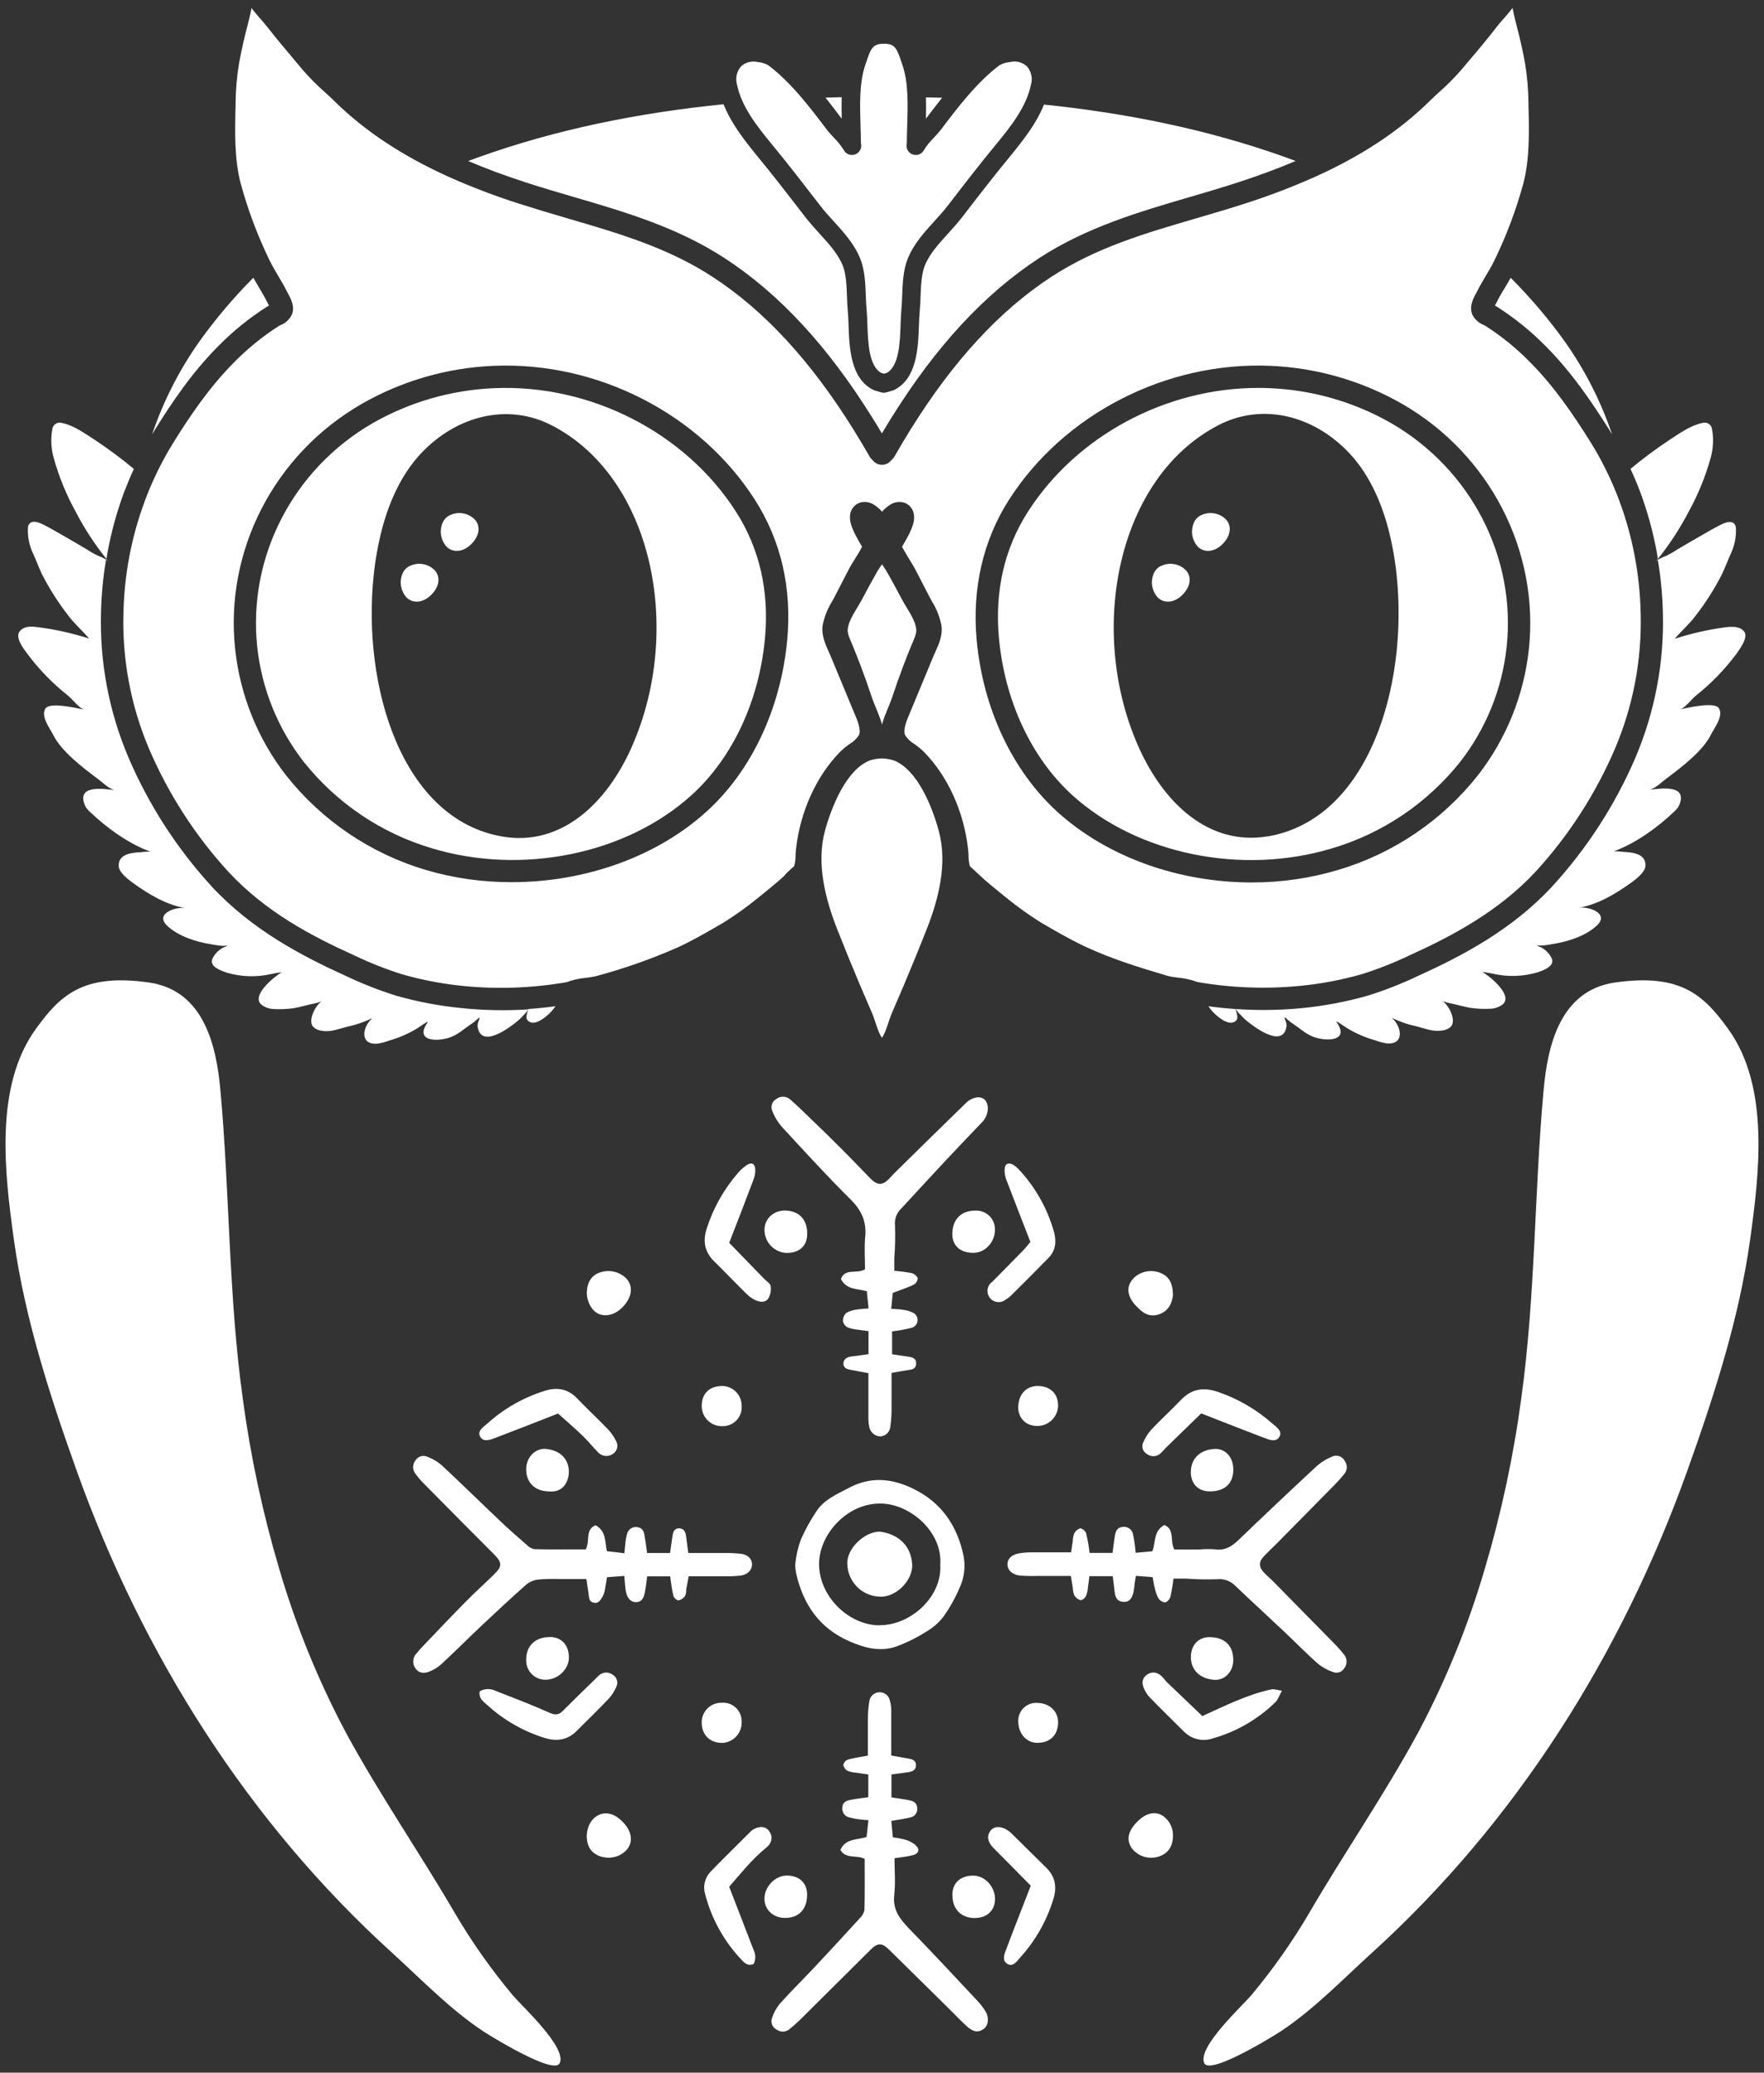
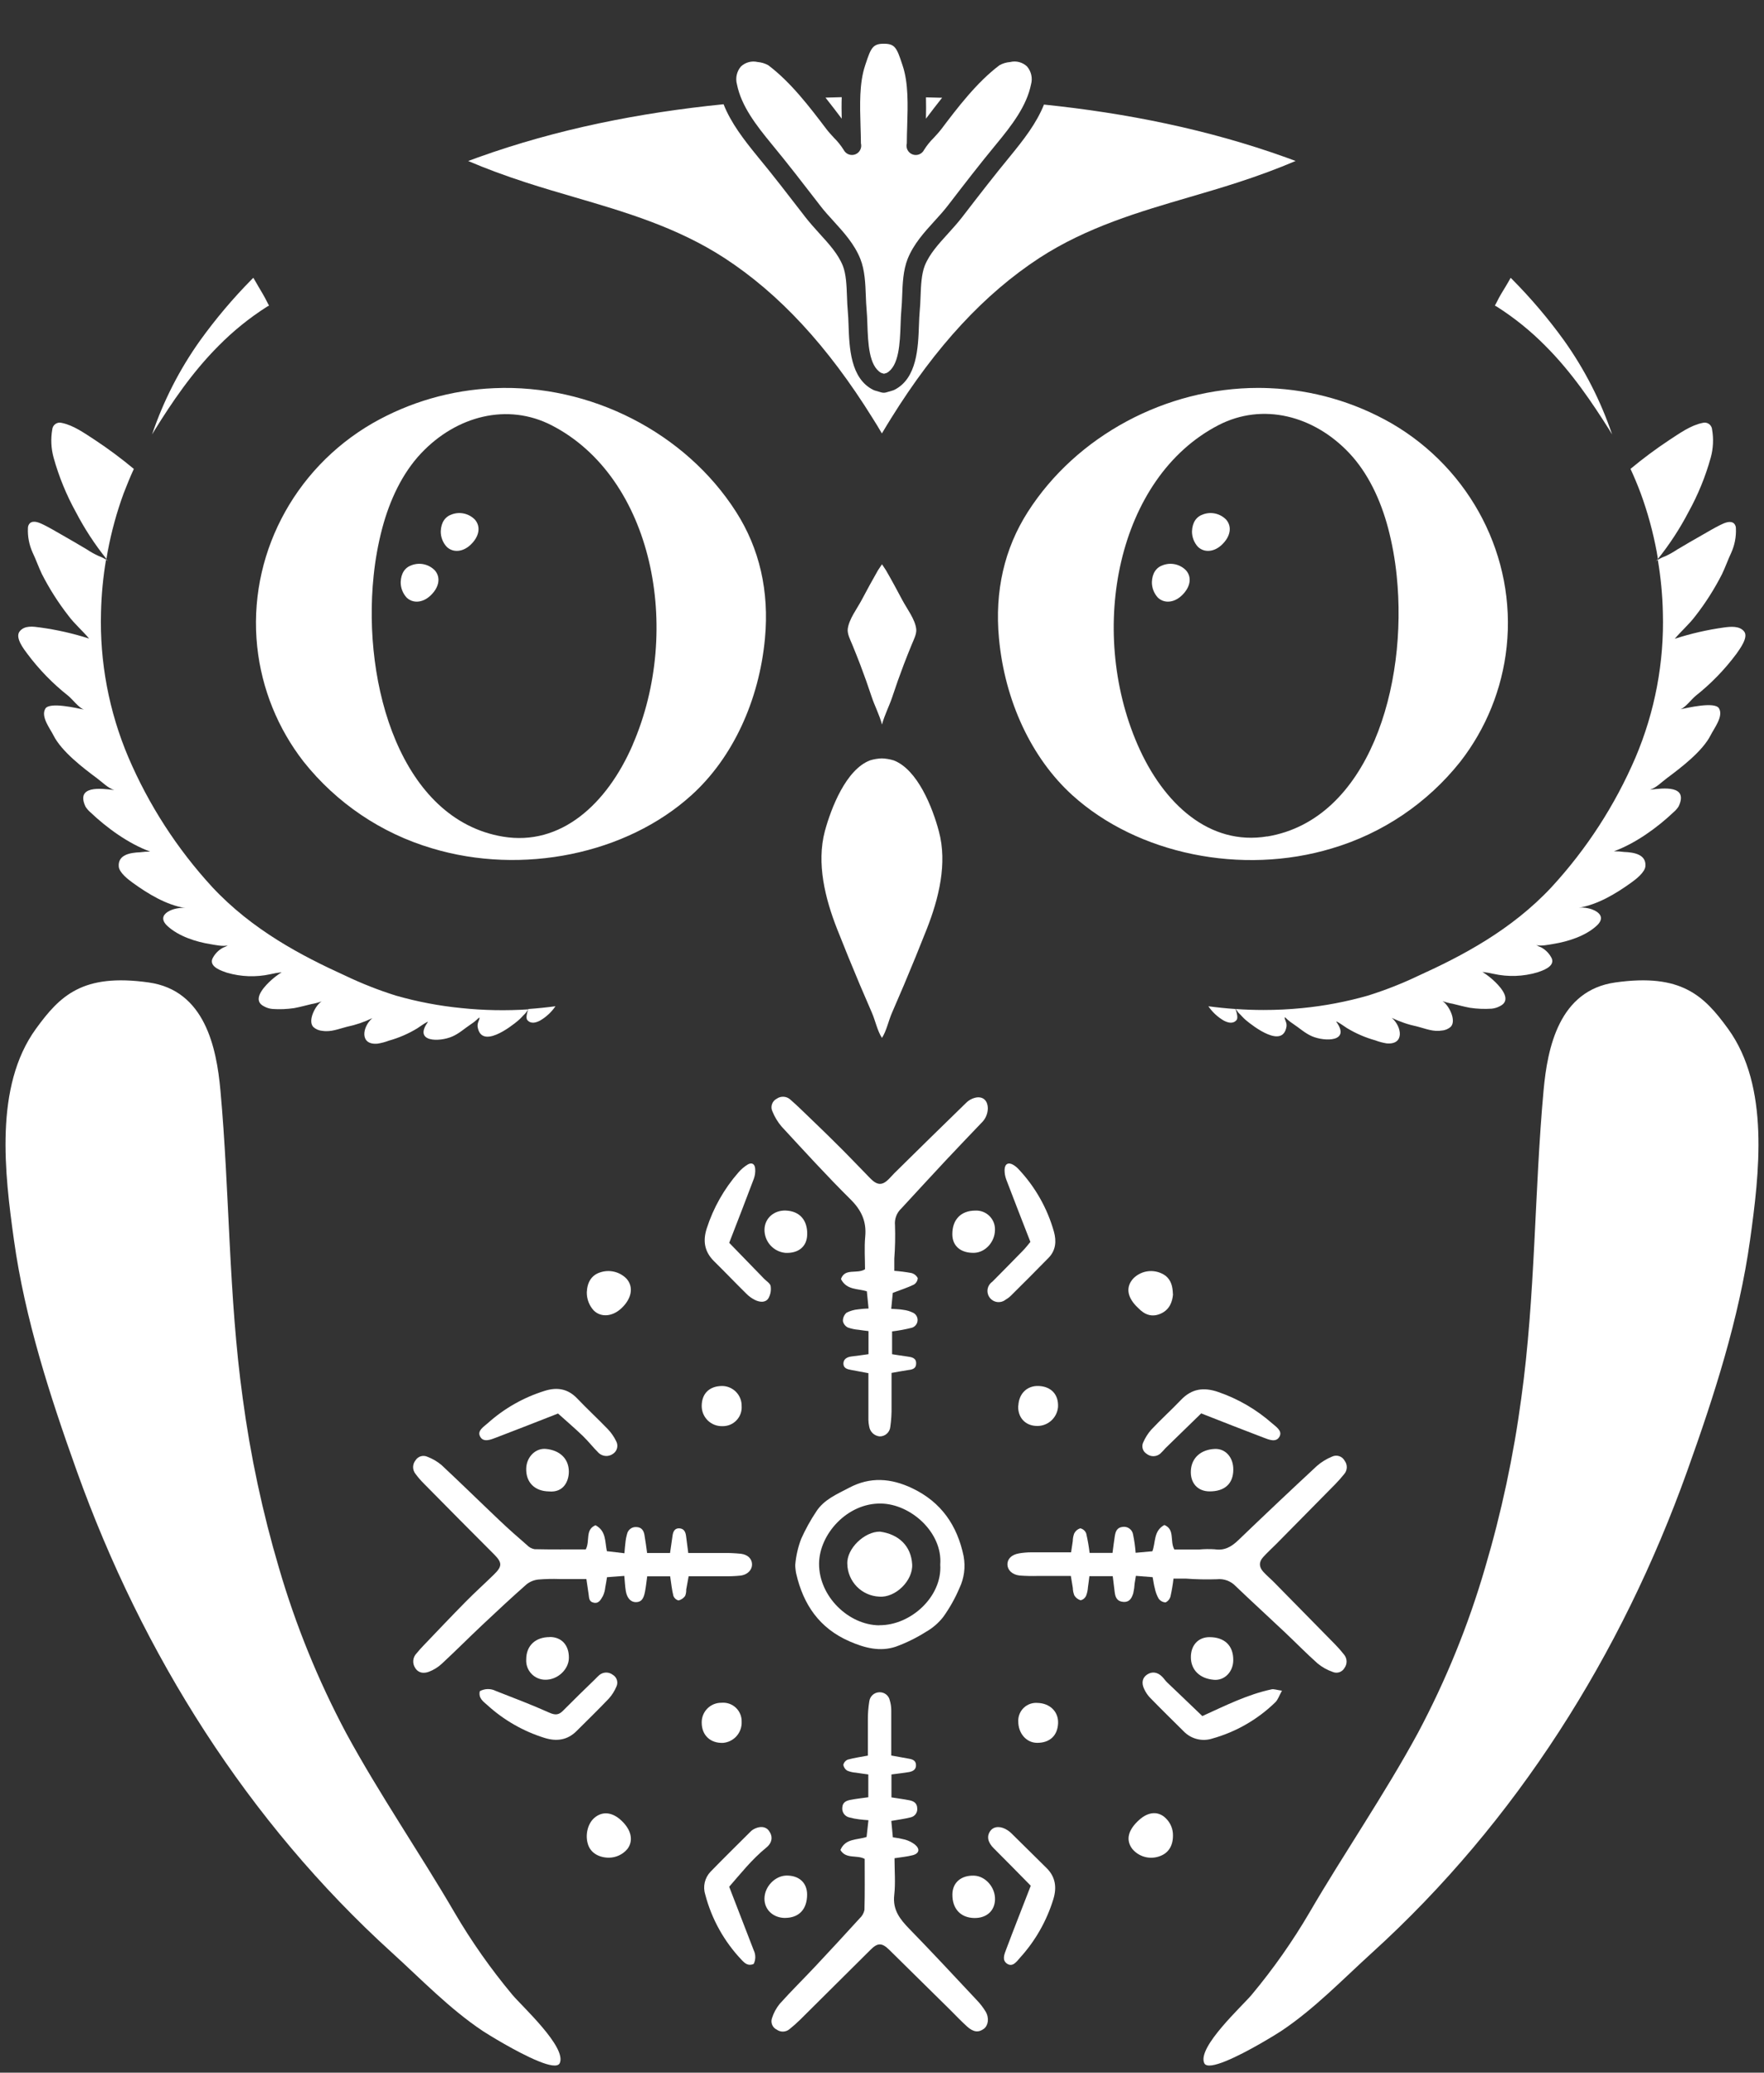
<svg xmlns="http://www.w3.org/2000/svg" width="160" height="188" viewBox="0 0 160 188" fill="none">
  <rect x="0" y="0" width="160" height="188" fill="#333333" stroke="none" />
  <path d="M79.996 65.711C79.77 64.843 79.328 64.01 79.07 63.228C78.743 62.237 78.393 61.252 78.021 60.274C77.787 59.658 77.538 59.047 77.29 58.437C77.122 58.029 76.836 57.496 76.894 57.042C77.006 56.159 77.738 55.207 78.148 54.438C78.628 53.535 79.114 52.632 79.626 51.743C79.692 51.628 80.007 51.182 79.999 51.182C79.99 51.182 80.305 51.628 80.371 51.746C80.883 52.632 81.369 53.535 81.849 54.44C82.259 55.213 83.005 56.177 83.103 57.045C83.161 57.499 82.872 58.031 82.707 58.439C82.456 59.05 82.21 59.66 81.976 60.277C81.604 61.255 81.254 62.241 80.927 63.234C80.669 64.013 80.227 64.858 80.001 65.714" fill="white" />
  <path d="M110.993 92.57C111.361 92.761 111.835 92.911 112.164 92.518C112.315 92.338 112.164 91.803 112.089 91.598C112.071 91.575 112.056 91.55 112.046 91.522C111.234 91.466 110.42 91.383 109.603 91.274C109.965 91.803 110.44 92.246 110.993 92.57Z" fill="white" />
  <path d="M135.787 27.35C135.755 27.414 135.715 27.489 135.671 27.57L135.59 27.718C135.654 27.75 135.721 27.787 135.787 27.828C137.377 28.842 138.848 30.032 140.173 31.375C142.595 33.794 144.449 36.584 145.955 38.965C146.047 39.113 146.131 39.255 146.221 39.405C145.193 36.367 143.725 33.495 141.864 30.883C140.444 28.915 138.872 27.062 137.163 25.339L137.021 25.2C136.86 25.489 136.695 25.779 136.533 26.042C136.252 26.491 136.001 26.913 135.787 27.35Z" fill="white" />
  <path d="M19.819 31.375C21.143 30.032 22.614 28.842 24.204 27.828C24.271 27.787 24.337 27.75 24.401 27.718L24.317 27.564C24.274 27.483 24.233 27.411 24.204 27.347C23.99 26.913 23.739 26.494 23.473 26.048C23.308 25.759 23.143 25.487 22.979 25.197L22.837 25.336C21.134 27.061 19.567 28.916 18.151 30.883C16.29 33.495 14.822 36.367 13.794 39.405C13.883 39.258 13.97 39.116 14.06 38.965C15.549 36.572 17.399 33.797 19.819 31.375Z" fill="white" />
  <path d="M150.271 50.062C150.312 50.274 150.341 50.485 150.378 50.696C151.437 49.375 152.365 47.953 153.148 46.451C154.014 44.886 154.693 43.224 155.171 41.5C155.397 40.675 155.438 39.811 155.293 38.968C155.287 38.867 155.258 38.767 155.208 38.679C155.158 38.59 155.089 38.513 155.006 38.455C154.922 38.397 154.827 38.358 154.726 38.341C154.626 38.325 154.523 38.331 154.426 38.361C153.356 38.572 152.341 39.307 151.442 39.891C150.211 40.705 149.026 41.586 147.892 42.53C148.227 43.259 148.539 44 148.82 44.755C149.451 46.481 149.936 48.256 150.271 50.062Z" fill="white" />
  <path d="M47.899 91.598C47.816 91.803 47.674 92.335 47.824 92.518C48.157 92.911 48.631 92.758 48.995 92.567C49.547 92.242 50.021 91.8 50.383 91.271C49.566 91.381 48.751 91.465 47.94 91.522C47.931 91.55 47.917 91.575 47.899 91.598Z" fill="white" />
  <path d="M11.212 44.758C11.501 44.003 11.805 43.262 12.14 42.533C11.006 41.589 9.821 40.708 8.59 39.894C7.691 39.315 6.676 38.575 5.606 38.361C5.509 38.332 5.406 38.326 5.306 38.343C5.206 38.359 5.11 38.398 5.027 38.456C4.944 38.515 4.875 38.591 4.825 38.679C4.775 38.768 4.746 38.867 4.739 38.968C4.593 39.812 4.635 40.677 4.86 41.503C5.339 43.227 6.018 44.889 6.884 46.454C7.667 47.956 8.595 49.377 9.654 50.699C9.688 50.488 9.72 50.274 9.761 50.065C10.095 48.259 10.581 46.483 11.212 44.758Z" fill="white" />
  <path d="M153.816 63.104C155.203 62.003 156.441 60.726 157.499 59.305C157.788 58.885 158.615 57.806 158.198 57.279C157.782 56.752 156.967 56.834 156.363 56.917C154.849 57.126 153.357 57.469 151.905 57.942C152.457 57.276 153.232 56.608 153.787 55.861C154.706 54.681 155.51 53.415 156.189 52.082C156.498 51.44 156.73 50.768 157.033 50.126C157.341 49.438 157.485 48.688 157.452 47.935C157.458 47.768 157.396 47.606 157.282 47.484C156.938 47.172 156.36 47.458 156.019 47.626C155.463 47.901 154.926 48.225 154.388 48.532C153.629 48.96 152.874 49.399 152.124 49.848C151.782 50.077 151.422 50.279 151.049 50.453C150.811 50.537 150.584 50.647 150.369 50.78C150.636 52.357 150.789 53.952 150.826 55.552C150.955 60.064 150.108 64.551 148.346 68.706C146.491 73.029 143.916 77.006 140.731 80.466C137.088 84.372 132.598 86.713 128.687 88.49C127.19 89.206 125.644 89.815 124.061 90.31C122.118 90.864 120.13 91.242 118.12 91.439C116.952 91.555 115.778 91.613 114.604 91.612C113.766 91.612 112.923 91.582 112.075 91.522C112.15 91.598 112.326 91.87 112.364 91.896C112.584 92.101 112.769 92.335 113 92.529C113.714 93.128 116.362 95.154 116.689 93.108C116.706 92.958 116.685 92.806 116.628 92.665C116.605 92.596 116.576 92.526 116.553 92.457C116.53 92.388 116.53 92.385 116.524 92.347C116.521 92.33 116.521 92.312 116.524 92.295C116.524 92.26 116.567 92.295 116.582 92.295L116.654 92.362L116.796 92.495C116.959 92.637 117.132 92.767 117.313 92.885C117.877 93.259 118.374 93.727 119.002 93.996C120.172 94.497 122.534 94.514 121.199 92.668C121.219 92.661 121.242 92.661 121.262 92.668C121.566 92.825 121.875 93.065 122.164 93.247C122.968 93.736 123.835 94.112 124.74 94.364C125.069 94.49 125.41 94.582 125.758 94.639C127.406 94.798 127.175 93.143 126.241 92.324C126.976 92.681 127.753 92.945 128.554 93.111C129.302 93.302 129.999 93.612 130.794 93.473C131.095 93.45 131.38 93.326 131.601 93.12C132.124 92.541 131.39 91.132 130.835 90.805C131.142 90.913 131.459 90.995 131.78 91.051C132.306 91.178 132.789 91.311 133.33 91.412C133.981 91.509 134.641 91.536 135.298 91.493C135.558 91.467 135.811 91.39 136.041 91.268C137.137 90.741 136.2 89.636 135.619 89.072C135.267 88.728 134.88 88.422 134.463 88.16C134.806 88.2 135.147 88.259 135.483 88.337C136.792 88.626 138.153 88.58 139.438 88.201C139.898 88.044 141.04 87.686 140.754 86.942C140.546 86.509 140.206 86.154 139.782 85.929C139.63 85.876 139.485 85.807 139.349 85.721C139.748 85.845 140.488 85.686 140.901 85.619C142.237 85.402 143.824 84.896 144.83 83.961C146.027 82.85 144.099 82.193 143.191 82.341C144.926 82.052 146.562 81.065 147.967 80.052C148.375 79.763 149.196 79.126 149.242 78.576C149.334 77.491 148.198 77.312 147.311 77.277C147.005 77.235 146.697 77.215 146.388 77.216C148.337 76.504 150.32 75.075 151.818 73.651C151.99 73.503 152.139 73.331 152.26 73.139C153.162 71.203 150.881 71.475 149.658 71.634C150.236 71.446 150.716 70.937 151.199 70.578C152.477 69.626 154.426 68.145 155.166 66.678C155.455 66.084 156.348 64.973 155.917 64.25C155.539 63.61 153.026 64.215 152.408 64.337C152.847 64.209 153.428 63.414 153.816 63.104Z" fill="white" />
  <path d="M41.857 91.439C39.848 91.242 37.86 90.864 35.919 90.31C34.335 89.814 32.79 89.204 31.293 88.487C27.379 86.707 22.886 84.361 19.252 80.463C16.067 76.998 13.494 73.017 11.643 68.689C9.88 64.532 9.034 60.045 9.162 55.531C9.2 53.932 9.352 52.337 9.619 50.76C9.405 50.627 9.177 50.516 8.94 50.43C8.566 50.257 8.207 50.056 7.864 49.828C7.114 49.38 6.36 48.941 5.6 48.508C5.063 48.205 4.525 47.878 3.97 47.606C3.626 47.438 3.048 47.151 2.704 47.464C2.647 47.524 2.602 47.595 2.573 47.672C2.544 47.75 2.53 47.833 2.533 47.915C2.5 48.668 2.644 49.418 2.952 50.106C3.259 50.748 3.49 51.419 3.796 52.062C4.475 53.395 5.28 54.661 6.199 55.841C6.751 56.587 7.529 57.253 8.081 57.922C6.626 57.454 5.132 57.117 3.617 56.912C3.01 56.828 2.215 56.709 1.778 57.276C1.342 57.843 2.177 58.897 2.478 59.302C3.54 60.725 4.783 62.003 6.176 63.104C6.566 63.414 7.147 64.209 7.621 64.366C7.011 64.244 4.49 63.639 4.112 64.279C3.675 65.014 4.563 66.111 4.852 66.707C5.592 68.171 7.537 69.655 8.818 70.607C9.298 70.966 9.787 71.475 10.359 71.663C9.13 71.501 6.849 71.232 7.757 73.168C7.877 73.359 8.025 73.531 8.197 73.677C9.694 75.101 11.666 76.533 13.626 77.245C13.318 77.243 13.009 77.263 12.704 77.306C11.819 77.341 10.68 77.52 10.773 78.605C10.819 79.155 11.64 79.786 12.047 80.078C13.453 81.094 15.083 82.086 16.823 82.37C15.919 82.222 13.987 82.879 15.184 83.99C16.19 84.925 17.786 85.437 19.113 85.645C19.527 85.715 20.27 85.874 20.666 85.747C20.53 85.835 20.385 85.906 20.232 85.958C19.808 86.183 19.467 86.537 19.261 86.971C18.971 87.714 20.128 88.073 20.576 88.227C21.861 88.605 23.22 88.653 24.528 88.365C24.864 88.285 25.205 88.226 25.549 88.189C25.132 88.451 24.744 88.757 24.392 89.1C23.814 89.665 22.872 90.77 23.97 91.294C24.2 91.419 24.453 91.496 24.713 91.519C25.37 91.564 26.03 91.538 26.682 91.441C27.22 91.34 27.705 91.207 28.232 91.08C28.553 91.023 28.869 90.94 29.177 90.831C28.625 91.161 27.887 92.567 28.411 93.146C28.632 93.352 28.916 93.476 29.217 93.499C30.012 93.635 30.709 93.325 31.458 93.137C32.258 92.97 33.035 92.706 33.771 92.35C32.837 93.163 32.614 94.818 34.254 94.665C34.601 94.609 34.942 94.518 35.271 94.393C36.177 94.141 37.044 93.765 37.847 93.276C38.136 93.091 38.446 92.851 38.749 92.697C38.77 92.69 38.792 92.69 38.813 92.697C37.48 94.543 39.839 94.526 41.01 94.022C41.637 93.756 42.135 93.288 42.698 92.914C42.88 92.796 43.053 92.665 43.216 92.521L43.358 92.388L43.43 92.324C43.444 92.324 43.476 92.275 43.488 92.324C43.491 92.341 43.491 92.359 43.488 92.376C43.488 92.411 43.467 92.448 43.459 92.483C43.45 92.518 43.41 92.625 43.383 92.694C43.327 92.835 43.306 92.987 43.323 93.137C43.652 95.186 46.3 93.163 47.012 92.558C47.24 92.367 47.425 92.133 47.645 91.927C47.674 91.899 47.85 91.638 47.934 91.554C45.909 91.688 43.876 91.649 41.857 91.439Z" fill="white" />
  <path d="M112.054 91.505C112.053 91.508 112.052 91.511 112.052 91.514C112.052 91.517 112.053 91.52 112.054 91.522H112.092C112.088 91.517 112.082 91.512 112.076 91.509C112.069 91.506 112.062 91.505 112.054 91.505Z" fill="white" />
  <path d="M9.625 50.693V50.763C9.707 50.817 9.781 50.882 9.845 50.956C9.766 50.873 9.694 50.783 9.625 50.693Z" fill="white" />
  <path d="M150.378 50.766L150.378 50.696C150.309 50.783 150.242 50.873 150.17 50.959C150.23 50.886 150.3 50.821 150.378 50.766Z" fill="white" />
  <path d="M47.905 91.525H47.928C47.93 91.523 47.931 91.52 47.931 91.517C47.931 91.514 47.93 91.511 47.928 91.508C47.919 91.511 47.91 91.517 47.905 91.525Z" fill="white" />
  <path fill-rule="evenodd" clip-rule="evenodd" d="M111.204 186.943C113.141 186.153 115.83 184.475 116.22 184.217C119.247 182.192 121.777 179.547 124.463 177.108C137.525 165.244 147.074 150.075 153.026 133.454C155.455 126.671 157.739 119.628 158.733 112.493C159.577 106.439 160.537 98.557 156.744 93.322C154.559 90.31 152.503 88.267 146.507 89.115C141.413 89.835 140.361 95.027 140.008 98.89C139.167 108.086 139.271 117.562 137.984 126.828C137.287 132.036 136.188 137.183 134.697 142.222C133.187 147.405 131.148 152.42 128.611 157.185C125.605 162.729 121.855 168.181 118.782 173.462C117.243 176.091 115.489 178.588 113.538 180.927C112.725 181.914 108.553 185.702 109.233 187.146C109.412 187.522 110.207 187.351 111.204 186.943Z" fill="white" />
  <path d="M91.618 5.628C91.279 5.652 90.951 5.751 90.655 5.917C88.594 7.468 86.816 9.812 85.388 11.704C85.185 11.97 84.936 12.24 84.697 12.5C84.359 12.831 84.062 13.201 83.812 13.602C83.717 13.787 83.557 13.93 83.363 14.004C83.169 14.079 82.955 14.078 82.761 14.003C82.567 13.929 82.408 13.785 82.314 13.6C82.22 13.415 82.197 13.201 82.251 13.001C82.251 12.5 82.268 11.991 82.285 11.45C82.343 9.525 82.404 7.535 81.872 5.952L81.817 5.787C81.34 4.34 81.172 3.967 80.169 3.967C79.166 3.967 78.995 4.346 78.518 5.79L78.466 5.949C77.934 7.546 77.995 9.534 78.053 11.447C78.07 11.985 78.085 12.497 78.088 12.998C78.141 13.198 78.119 13.412 78.024 13.597C77.93 13.782 77.771 13.926 77.577 14.001C77.383 14.075 77.169 14.076 76.975 14.002C76.781 13.928 76.621 13.784 76.526 13.6C76.276 13.199 75.979 12.829 75.642 12.497C75.402 12.237 75.153 11.968 74.951 11.701C73.445 9.716 71.739 7.465 69.68 5.914C69.384 5.75 69.055 5.652 68.718 5.625C68.452 5.562 68.175 5.567 67.911 5.637C67.647 5.708 67.405 5.843 67.206 6.03C67.017 6.25 66.886 6.512 66.823 6.795C66.76 7.077 66.767 7.371 66.844 7.65C67.237 9.618 68.579 11.354 70.024 13.108C71.47 14.861 72.864 16.667 74.216 18.42L74.416 18.681C74.769 19.141 75.171 19.584 75.598 20.049C76.529 21.074 77.495 22.133 78.035 23.484C78.446 24.509 78.492 25.744 78.533 26.835C78.55 27.278 78.565 27.703 78.602 28.074C78.64 28.444 78.657 28.942 78.674 29.416C78.735 31.103 78.807 33.198 79.929 33.826L80.181 33.901L80.432 33.826C81.554 33.198 81.626 31.103 81.687 29.416C81.704 28.933 81.719 28.476 81.759 28.074C81.8 27.671 81.811 27.278 81.829 26.835C81.869 25.744 81.915 24.52 82.326 23.484C82.867 22.133 83.829 21.074 84.763 20.049C85.188 19.581 85.593 19.138 85.945 18.681L86.136 18.435C87.489 16.675 88.888 14.858 90.337 13.108C91.785 11.357 93.118 9.621 93.517 7.653C93.594 7.374 93.602 7.079 93.539 6.796C93.476 6.513 93.344 6.25 93.156 6.03C92.954 5.839 92.707 5.702 92.438 5.631C92.169 5.561 91.887 5.56 91.618 5.628Z" fill="white" />
  <path d="M83.985 10.764L84.049 10.683C84.485 10.104 84.954 9.491 85.454 8.863H85.292L83.988 8.828C84.005 9.476 84 10.13 83.985 10.764Z" fill="white" />
  <path d="M116.643 14.28C109.568 11.739 102.164 10.257 94.691 9.485C94.014 11.183 92.852 12.668 91.615 14.181C90.187 15.917 88.796 17.714 87.452 19.462L87.261 19.708C86.865 20.22 86.42 20.709 85.992 21.184C85.124 22.139 84.3 23.041 83.873 24.112C83.583 24.864 83.531 25.9 83.497 26.902C83.479 27.37 83.462 27.816 83.419 28.244C83.384 28.594 83.37 29.023 83.352 29.48C83.28 31.529 83.182 34.333 81.115 35.365C81.071 35.387 81.025 35.404 80.979 35.418L80.4 35.588C80.243 35.636 80.075 35.636 79.918 35.588L79.339 35.418C79.293 35.403 79.247 35.385 79.204 35.363C77.133 34.327 77.035 31.523 76.966 29.477C76.948 29.02 76.934 28.591 76.899 28.241C76.856 27.813 76.841 27.373 76.824 26.899C76.787 25.898 76.749 24.873 76.448 24.109C76.02 23.041 75.199 22.139 74.329 21.184C73.898 20.709 73.462 20.22 73.057 19.708L72.858 19.448C71.516 17.711 70.129 15.903 68.703 14.181C67.472 12.671 66.304 11.163 65.63 9.456C58.047 10.217 50.53 11.701 43.349 14.28L42.464 14.604C44.06 15.287 45.792 15.929 47.723 16.557C49.169 17.026 50.64 17.457 52.059 17.873C56.656 19.216 61.409 20.608 65.708 23.403C70.686 26.644 75.087 31.398 79.157 37.944C79.446 38.392 79.715 38.849 79.99 39.315C80.259 38.861 80.536 38.404 80.823 37.944C84.893 31.401 89.29 26.659 94.272 23.4C98.571 20.605 103.323 19.216 107.92 17.871C109.346 17.454 110.811 17.023 112.257 16.554C114.188 15.926 115.917 15.284 117.516 14.601L116.643 14.28Z" fill="white" />
  <path d="M76.347 10.764C76.33 10.124 76.324 9.467 76.347 8.813C75.856 8.823 75.364 8.837 74.873 8.854C75.376 9.485 75.847 10.107 76.286 10.686L76.347 10.764Z" fill="white" />
  <path fill-rule="evenodd" clip-rule="evenodd" d="M48.795 186.943C46.858 186.15 44.17 184.475 43.78 184.217C40.753 182.192 38.223 179.544 35.537 177.105C22.476 165.241 12.926 150.075 6.974 133.454C4.545 126.671 2.261 119.628 1.267 112.49C0.423 106.436 -0.537 98.554 3.256 93.322C5.441 90.307 7.497 88.267 13.493 89.115C18.587 89.835 19.639 95.027 19.992 98.89C20.831 108.083 20.729 117.562 22.016 126.828C22.713 132.036 23.812 137.183 25.303 142.222C26.814 147.405 28.853 152.419 31.389 157.185C34.395 162.729 38.145 168.181 41.218 173.462C42.757 176.09 44.511 178.586 46.462 180.924C47.275 181.914 51.447 185.702 50.767 187.146C50.579 187.522 49.781 187.351 48.795 186.943Z" fill="white" />
  <path d="M79.996 94.144C79.585 93.519 79.394 92.579 79.094 91.884C78.72 91.028 78.351 90.169 77.986 89.309C77.279 87.632 76.592 85.948 75.925 84.257C74.847 81.507 74.043 78.325 74.815 75.396C75.393 73.272 76.737 69.803 78.914 68.969C79.262 68.862 79.623 68.802 79.987 68.79C80.35 68.803 80.709 68.864 81.057 68.969C83.237 69.803 84.592 73.275 85.156 75.396C85.948 78.325 85.145 81.507 84.066 84.257C83.399 85.95 82.712 87.634 82.005 89.309C81.641 90.171 81.272 91.029 80.898 91.884C80.594 92.579 80.403 93.522 79.996 94.144Z" fill="white" />
-   <path d="M148.811 55.583C148.774 53.858 148.594 52.138 148.273 50.441C147.953 48.746 147.49 47.08 146.891 45.461C146.294 43.851 145.559 42.295 144.694 40.811C144.544 40.555 144.389 40.298 144.229 40.042C142.783 37.744 141.02 35.088 138.736 32.808C137.52 31.572 136.169 30.477 134.709 29.544C134.668 29.517 134.622 29.497 134.573 29.474C134.117 29.299 133.745 28.955 133.535 28.513C133.246 27.79 133.63 27.067 133.89 26.595C133.919 26.54 133.948 26.491 133.969 26.447C134.22 25.941 134.503 25.463 134.778 25C134.983 24.656 135.177 24.332 135.356 23.999C135.434 23.855 135.507 23.71 135.576 23.562C136.656 21.333 137.527 19.008 138.178 16.618C138.756 14.375 138.698 11.915 138.638 9.537V9.349C138.626 8.127 138.519 6.908 138.32 5.703C138.109 4.545 137.86 3.457 137.522 2.167C137.383 1.637 137.276 1.174 137.192 0.72C136.903 1.111 136.585 1.472 136.287 1.805C136.067 2.051 135.862 2.285 135.709 2.5C134.923 3.515 134.081 4.525 133.269 5.474L132.54 6.342C131.933 7.039 131.281 7.695 130.589 8.307C130.265 8.596 129.959 8.886 129.664 9.175C126.909 11.881 123.523 14.123 119.314 16.024C117.227 16.956 115.09 17.772 112.913 18.467C111.442 18.944 109.95 19.378 108.51 19.801C103.85 21.163 99.447 22.451 95.399 25.084C90.672 28.163 86.475 32.715 82.566 38.997C82.066 39.804 81.583 40.612 81.141 41.393C81.099 41.465 81.048 41.533 80.99 41.593L80.744 41.847C80.65 41.945 80.537 42.023 80.412 42.076C80.287 42.13 80.152 42.157 80.016 42.157C79.878 42.162 79.74 42.139 79.611 42.088C79.483 42.038 79.365 41.962 79.267 41.865L79.021 41.61C78.963 41.549 78.912 41.481 78.871 41.407C78.406 40.594 77.926 39.787 77.446 39.014C73.534 32.727 69.336 28.175 64.612 25.099C60.565 22.466 56.162 21.178 51.502 19.815C50.056 19.395 48.573 18.947 47.101 18.481C44.924 17.787 42.788 16.973 40.701 16.042C36.486 14.132 33.1 11.892 30.351 9.193C30.062 8.903 29.749 8.614 29.425 8.324C28.732 7.712 28.079 7.054 27.471 6.357L26.676 5.405C25.884 4.467 25.066 3.498 24.297 2.511C24.132 2.297 23.924 2.066 23.719 1.817C23.43 1.484 23.103 1.122 22.814 0.732C22.733 1.171 22.626 1.637 22.484 2.178C22.146 3.457 21.906 4.545 21.686 5.714C21.486 6.92 21.38 8.139 21.368 9.36V9.548C21.308 11.924 21.244 14.384 21.828 16.629C22.479 19.02 23.35 21.344 24.43 23.574C24.499 23.719 24.574 23.863 24.655 24.017C24.832 24.347 25.025 24.674 25.233 25.021C25.508 25.481 25.789 25.953 26.04 26.468L26.118 26.612C26.378 27.09 26.772 27.81 26.474 28.534C26.264 28.975 25.892 29.319 25.436 29.494C25.39 29.515 25.344 29.538 25.3 29.564C23.839 30.497 22.487 31.592 21.27 32.828C18.992 35.105 17.222 37.747 15.777 40.062C15.618 40.317 15.465 40.574 15.314 40.829C14.45 42.313 13.716 43.868 13.12 45.479C12.52 47.096 12.057 48.761 11.735 50.456C11.414 52.152 11.235 53.872 11.197 55.598C11.076 59.817 11.865 64.013 13.51 67.899C15.268 72.015 17.712 75.803 20.738 79.1C24.12 82.729 28.217 84.887 32.137 86.661C33.547 87.336 35.003 87.911 36.494 88.38C38.319 88.9 40.186 89.254 42.074 89.439C45.178 89.74 48.309 89.624 51.383 89.092C51.954 88.881 52.55 88.747 53.155 88.692C53.424 88.658 53.676 88.623 53.901 88.577L54.19 88.507C56.659 87.838 59.075 86.986 61.418 85.958L62.034 85.669C63.158 85.113 64.297 84.453 65.399 83.817L65.584 83.71C66.681 83.025 67.735 82.272 68.738 81.455L69.316 80.987C69.935 80.486 70.536 79.994 71.109 79.468L71.346 79.193C71.49 79.057 71.635 78.918 71.782 78.787L71.883 78.701C71.933 78.657 71.999 78.602 72.028 78.57C72.118 78.265 72.162 77.948 72.158 77.63C72.158 77.422 72.178 77.213 72.201 77.014C72.58 73.608 74.046 70.387 76.217 68.179C76.486 67.919 76.776 67.682 77.084 67.471C77.419 67.275 77.702 67.004 77.911 66.678C78.128 66.206 77.755 65.318 77.579 64.892L77.446 64.58L77.356 64.368L75.332 59.487C75.28 59.362 75.222 59.235 75.162 59.108C74.873 58.445 74.482 57.62 74.618 56.706C74.77 55.946 75.058 55.219 75.468 54.562C75.552 54.411 75.633 54.273 75.711 54.113L76.963 51.691C77.162 51.304 77.391 50.942 77.611 50.592C77.83 50.242 78.035 49.915 78.189 49.585C77.504 48.427 76.992 47.493 77.11 46.691C77.136 46.472 77.216 46.262 77.342 46.081C77.469 45.901 77.639 45.754 77.836 45.655C78.073 45.552 78.334 45.511 78.591 45.537C78.849 45.564 79.096 45.656 79.308 45.806C79.57 45.973 79.804 46.179 80.004 46.416C80.203 46.179 80.437 45.974 80.698 45.809C80.908 45.658 81.154 45.565 81.41 45.538C81.667 45.51 81.927 45.55 82.164 45.652C82.363 45.751 82.534 45.898 82.662 46.08C82.79 46.262 82.87 46.473 82.895 46.694C83.014 47.496 82.502 48.43 81.817 49.588C81.985 49.918 82.193 50.25 82.395 50.595C82.598 50.939 82.843 51.307 83.043 51.694L84.295 54.116C84.37 54.264 84.454 54.406 84.535 54.562C84.946 55.221 85.235 55.95 85.388 56.712C85.526 57.623 85.147 58.448 84.847 59.111C84.786 59.241 84.728 59.368 84.676 59.493L82.653 64.371L82.433 64.895C82.254 65.326 81.881 66.212 82.097 66.686C82.306 67.012 82.59 67.284 82.924 67.479C83.233 67.691 83.523 67.928 83.792 68.188C85.966 70.396 87.428 73.617 87.807 77.025C87.83 77.237 87.842 77.442 87.851 77.642C87.847 77.959 87.89 78.275 87.978 78.579C88.007 78.611 88.073 78.669 88.122 78.709L88.224 78.799C88.371 78.932 88.513 79.062 88.648 79.195L88.917 79.45C89.496 79.98 90.091 80.472 90.707 80.969L91.236 81.398L91.285 81.438C92.29 82.256 93.345 83.01 94.445 83.695C95.602 84.372 96.804 85.067 97.995 85.654C98.2 85.754 98.404 85.851 98.608 85.944C100.794 86.948 103.078 87.68 105.836 88.496L106.125 88.568C106.342 88.611 106.582 88.643 106.836 88.675C107.446 88.73 108.046 88.865 108.62 89.077C111.693 89.609 114.824 89.726 117.929 89.424C119.818 89.24 121.686 88.886 123.512 88.365C125.002 87.896 126.457 87.322 127.866 86.647C131.595 84.954 135.865 82.731 139.265 79.086C142.291 75.788 144.735 72.001 146.493 67.884C148.141 63.999 148.931 59.803 148.811 55.583ZM71.401 58.069C70.822 64.256 68.16 69.933 64.078 73.62C59.513 77.754 53.011 80.017 46.442 80.017C43.788 80.03 41.145 79.655 38.599 78.903C33.606 77.416 29.192 74.426 25.956 70.341C23.381 67.031 21.779 63.068 21.331 58.897C20.365 49.967 24.863 41.228 32.773 36.656C36.429 34.553 40.536 33.362 44.748 33.184C54.184 32.773 63.496 37.547 68.475 45.337C70.851 49.064 71.837 53.349 71.401 58.069ZM138.672 58.885C138.225 63.057 136.623 67.02 134.047 70.329C130.809 74.421 126.391 77.415 121.392 78.903C118.842 79.665 116.194 80.049 113.532 80.043C106.981 80.043 100.479 77.781 95.914 73.648C91.832 69.933 89.16 64.27 88.588 58.069C88.157 53.404 89.166 48.998 91.516 45.337C96.495 37.547 105.804 32.773 115.243 33.184C119.454 33.363 123.561 34.554 127.215 36.656C135.125 41.228 139.626 49.967 138.672 58.897V58.885Z" fill="white" />
  <path d="M98.837 140.856H100.909C100.979 140.327 101.037 139.835 101.115 139.343C101.181 138.932 101.294 138.559 101.82 138.498C101.93 138.481 102.041 138.485 102.149 138.512C102.257 138.538 102.358 138.586 102.447 138.652C102.536 138.718 102.611 138.801 102.668 138.896C102.724 138.991 102.762 139.097 102.777 139.207C102.888 139.747 102.964 140.294 103.005 140.845L104.523 140.709C104.836 139.895 104.61 138.871 105.61 138.324C106.593 138.726 106.087 139.785 106.518 140.549C107.226 140.549 107.995 140.549 108.762 140.549C109.232 140.506 109.704 140.499 110.175 140.529C111.074 140.671 111.705 140.292 112.323 139.699C114.679 137.434 117.054 135.189 119.45 132.965C119.853 132.615 120.311 132.332 120.806 132.129C121.008 132.027 121.243 132.008 121.459 132.077C121.675 132.145 121.856 132.296 121.962 132.496C122.097 132.673 122.166 132.892 122.158 133.114C122.149 133.336 122.064 133.549 121.916 133.715C121.661 134.027 121.395 134.337 121.112 134.623C119.343 136.425 117.569 138.224 115.79 140.02C115.388 140.425 114.96 140.81 114.575 141.235C114.191 141.661 114.168 142.103 114.575 142.56C114.891 142.908 115.258 143.212 115.587 143.547C117.43 145.417 119.27 147.29 121.109 149.167C121.391 149.456 121.657 149.76 121.907 150.078C122.05 150.247 122.132 150.46 122.139 150.682C122.146 150.904 122.077 151.121 121.945 151.299C121.842 151.479 121.677 151.615 121.48 151.68C121.284 151.745 121.07 151.735 120.881 151.652C120.378 151.48 119.911 151.217 119.502 150.877C118.473 149.96 117.507 148.97 116.504 148.021C115.032 146.635 113.54 145.269 112.078 143.871C111.86 143.642 111.592 143.466 111.295 143.357C110.998 143.249 110.68 143.211 110.366 143.246C109.424 143.277 108.481 143.258 107.542 143.188C107.177 143.188 106.816 143.188 106.44 143.188C106.377 143.725 106.288 144.258 106.171 144.786C106.143 144.907 106.087 145.02 106.009 145.117C105.931 145.215 105.832 145.293 105.72 145.347C105.595 145.341 105.472 145.306 105.362 145.245C105.253 145.183 105.158 145.098 105.087 144.994C104.923 144.703 104.807 144.387 104.743 144.059C104.656 143.741 104.616 143.411 104.549 143.058L103.029 142.937C102.988 143.18 102.948 143.397 102.916 143.614C102.898 143.916 102.857 144.216 102.792 144.511C102.659 144.936 102.465 145.338 101.895 145.301C101.326 145.263 101.164 144.893 101.106 144.415C101.048 143.938 100.993 143.486 100.93 142.968H98.811C98.767 143.316 98.73 143.643 98.68 143.97C98.664 144.238 98.607 144.503 98.51 144.754C98.464 144.853 98.396 144.94 98.311 145.009C98.227 145.079 98.127 145.128 98.021 145.153C97.779 145.084 97.572 144.925 97.443 144.708C97.357 144.489 97.311 144.257 97.307 144.022C97.252 143.695 97.197 143.368 97.128 142.945C96.125 142.945 95.159 142.945 94.194 142.945C93.621 142.963 93.048 142.951 92.476 142.908C91.803 142.83 91.389 142.413 91.378 141.915C91.366 141.417 91.728 141.021 92.427 140.9C92.792 140.837 93.161 140.805 93.531 140.804C94.702 140.804 95.876 140.804 97.151 140.804C97.197 140.497 97.249 140.141 97.304 139.785C97.306 139.55 97.35 139.317 97.431 139.097C97.486 138.985 97.563 138.885 97.657 138.804C97.752 138.723 97.862 138.662 97.981 138.625C98.103 138.651 98.216 138.707 98.311 138.789C98.405 138.87 98.478 138.974 98.522 139.091C98.656 139.673 98.76 140.263 98.831 140.856" fill="white" />
  <path d="M80.843 165.148L80.984 166.653C81.36 166.699 81.731 166.77 82.097 166.864C82.41 166.954 82.704 167.1 82.965 167.295C83.474 167.703 83.39 168.126 82.768 168.282C82.254 168.412 81.716 168.461 81.135 168.551C81.135 169.688 81.233 170.805 81.109 171.899C80.958 173.242 81.632 174.087 82.482 174.961C84.552 177.084 86.567 179.258 88.597 181.422C88.901 181.736 89.17 182.084 89.397 182.458C89.741 183.037 89.643 183.717 89.241 184.021C88.764 184.379 88.293 184.339 87.712 183.812C87.131 183.286 86.657 182.773 86.13 182.253C84.307 180.453 82.484 178.656 80.661 176.862C79.999 176.208 79.608 176.199 78.952 176.862C76.822 178.972 74.695 181.085 72.572 183.202C72.26 183.508 71.933 183.797 71.591 184.07C71.431 184.198 71.233 184.27 71.028 184.276C70.823 184.281 70.622 184.219 70.455 184.099C70.268 184.011 70.12 183.857 70.039 183.666C69.959 183.475 69.951 183.261 70.019 183.066C70.168 182.59 70.406 182.147 70.721 181.761C71.756 180.603 72.863 179.518 73.922 178.39C75.282 176.941 76.631 175.48 77.969 174.009C78.193 173.806 78.347 173.537 78.409 173.242C78.449 171.697 78.429 170.148 78.429 168.612C77.718 168.224 76.74 168.658 76.229 167.805C76.683 166.734 77.735 166.913 78.602 166.621L78.77 165.102C78.455 165.076 78.192 165.061 77.931 165.024C77.633 164.989 77.337 164.932 77.047 164.853C76.846 164.812 76.669 164.697 76.549 164.531C76.429 164.365 76.376 164.16 76.399 163.956C76.425 163.47 76.766 163.331 77.133 163.259C77.657 163.155 78.189 163.102 78.758 163.021V160.952C78.397 160.9 78.01 160.854 77.625 160.79C77.357 160.773 77.095 160.712 76.847 160.608C76.752 160.551 76.671 160.473 76.61 160.381C76.549 160.288 76.509 160.183 76.495 160.073C76.52 159.966 76.572 159.867 76.644 159.785C76.717 159.703 76.808 159.64 76.911 159.601C77.489 159.442 78.093 159.361 78.718 159.242C78.718 158.154 78.718 157.089 78.718 156.025C78.713 155.455 78.756 154.886 78.848 154.323C78.875 154.101 78.98 153.896 79.144 153.745C79.308 153.594 79.521 153.506 79.744 153.498C79.967 153.484 80.187 153.551 80.364 153.687C80.541 153.822 80.663 154.018 80.707 154.236C80.794 154.525 80.839 154.826 80.84 155.128C80.84 156.473 80.84 157.819 80.84 159.234L82.444 159.523C82.806 159.584 83.103 159.714 83.083 160.154C83.066 160.536 82.78 160.666 82.47 160.733C81.944 160.822 81.412 160.877 80.857 160.952V163.033C81.435 163.123 81.967 163.192 82.491 163.296C82.875 163.372 83.182 163.548 83.196 164.02C83.216 164.207 83.165 164.396 83.054 164.548C82.943 164.7 82.779 164.806 82.595 164.844C82.051 164.983 81.487 165.053 80.823 165.171" fill="white" />
  <path d="M81.106 115.271C81.629 115.308 82.149 115.374 82.664 115.47C82.788 115.501 82.903 115.558 83.003 115.638C83.103 115.717 83.184 115.817 83.242 115.93C83.236 116.051 83.2 116.168 83.137 116.272C83.075 116.375 82.988 116.462 82.884 116.523C82.326 116.795 81.727 116.984 80.979 117.27L80.837 118.717C81.259 118.752 81.594 118.746 81.915 118.807C82.247 118.844 82.57 118.942 82.867 119.096C82.99 119.169 83.09 119.276 83.153 119.405C83.217 119.534 83.241 119.679 83.223 119.821C83.205 119.964 83.146 120.098 83.053 120.207C82.96 120.316 82.837 120.396 82.699 120.436C82.112 120.584 81.516 120.694 80.915 120.766V122.835C81.343 122.901 81.8 122.976 82.259 123.037C82.676 123.095 83.127 123.153 83.095 123.705C83.078 124.197 82.67 124.235 82.291 124.284C81.832 124.351 81.375 124.443 80.866 124.53C80.866 125.598 80.866 126.605 80.866 127.612C80.877 128.217 80.839 128.822 80.753 129.42C80.731 129.662 80.618 129.886 80.437 130.047C80.256 130.208 80.021 130.295 79.779 130.289C79.542 130.264 79.321 130.161 79.15 129.996C78.979 129.831 78.869 129.613 78.836 129.377C78.791 129.18 78.768 128.978 78.767 128.775C78.767 127.401 78.767 126.026 78.767 124.553L77.217 124.264C76.876 124.203 76.509 124.122 76.5 123.7C76.492 123.277 76.83 123.086 77.24 123.037C77.741 122.979 78.238 122.907 78.776 122.832V120.737C78.452 120.696 78.163 120.667 77.876 120.618C77.543 120.593 77.214 120.523 76.899 120.41C76.786 120.353 76.688 120.272 76.611 120.171C76.533 120.071 76.48 119.955 76.454 119.831C76.45 119.689 76.477 119.547 76.533 119.416C76.589 119.286 76.672 119.168 76.778 119.073C77.104 118.904 77.459 118.8 77.825 118.766C78.142 118.723 78.461 118.697 78.781 118.688L78.625 117.128C77.793 116.865 76.795 117.033 76.278 116.017C76.633 114.987 77.723 115.592 78.46 115.129C78.46 114.177 78.385 113.164 78.478 112.171C78.608 110.785 78.131 109.764 77.139 108.783C74.986 106.65 72.944 104.405 70.886 102.177C70.542 101.771 70.265 101.313 70.065 100.82C69.964 100.615 69.947 100.379 70.019 100.163C70.09 99.946 70.244 99.766 70.447 99.662C70.628 99.533 70.847 99.469 71.069 99.48C71.29 99.491 71.502 99.577 71.669 99.723C72.051 100.053 72.421 100.4 72.785 100.753C73.852 101.783 74.925 102.805 75.966 103.849C76.833 104.7 77.668 105.586 78.521 106.454C78.735 106.671 78.935 106.899 79.166 107.096C79.605 107.466 79.999 107.481 80.429 107.119C80.687 106.902 80.898 106.633 81.138 106.396C83.3 104.269 85.457 102.139 87.634 100.03C87.891 99.775 88.22 99.606 88.576 99.544C89.209 99.46 89.582 99.865 89.6 100.51C89.598 100.764 89.545 101.016 89.443 101.249C89.341 101.481 89.193 101.691 89.007 101.864C87.94 102.987 86.862 104.101 85.804 105.235C84.445 106.682 83.103 108.158 81.756 109.611C81.548 109.803 81.387 110.041 81.287 110.306C81.186 110.571 81.149 110.856 81.178 111.138C81.212 112.15 81.191 113.162 81.115 114.171C81.115 114.501 81.115 114.834 81.115 115.233" fill="white" />
  <path d="M53.132 140.538C53.537 139.759 53.051 138.752 54.014 138.347C55.003 138.871 54.858 139.852 55.046 140.7L56.639 140.888C56.668 140.549 56.682 140.26 56.723 139.974C56.749 139.674 56.805 139.379 56.89 139.091C56.941 138.912 57.053 138.756 57.207 138.65C57.361 138.544 57.546 138.496 57.732 138.512C58.2 138.533 58.382 138.831 58.452 139.221C58.547 139.745 58.611 140.272 58.694 140.862H60.776C60.851 140.341 60.932 139.812 61.004 139.282C61.053 138.912 61.207 138.605 61.62 138.628C62.034 138.651 62.181 138.949 62.227 139.32C62.291 139.814 62.357 140.312 62.427 140.862C63.517 140.862 64.552 140.862 65.584 140.862C66.123 140.856 66.661 140.88 67.197 140.934C67.833 141.015 68.194 141.386 68.212 141.875C68.229 142.364 67.85 142.824 67.174 142.914C66.671 142.966 66.165 142.986 65.659 142.974C64.618 142.974 63.577 142.974 62.462 142.974C62.383 143.403 62.308 143.79 62.242 144.178C62.249 144.375 62.217 144.572 62.146 144.757C62.003 144.962 61.789 145.109 61.545 145.168C61.437 145.141 61.337 145.088 61.255 145.013C61.173 144.939 61.111 144.844 61.074 144.739C60.938 144.19 60.883 143.611 60.785 142.98H58.703C58.639 143.434 58.593 143.894 58.509 144.343C58.379 145.055 58.154 145.315 57.688 145.324C57.223 145.333 56.867 144.962 56.76 144.302C56.691 143.877 56.674 143.434 56.627 142.942L55.057 143.061C55 143.408 54.956 143.703 54.898 143.993C54.873 144.26 54.801 144.522 54.688 144.765C54.505 145.055 54.343 145.471 53.866 145.376C53.389 145.28 53.441 144.907 53.386 144.583C53.317 144.155 53.259 143.715 53.187 143.226C52.343 143.226 51.542 143.226 50.741 143.226C50.103 143.204 49.464 143.22 48.827 143.272C48.438 143.312 48.067 143.463 47.761 143.706C46.396 144.91 45.06 146.154 43.736 147.402C42.51 148.559 41.319 149.754 40.085 150.9C39.742 151.22 39.34 151.471 38.902 151.638C38.454 151.803 37.957 151.783 37.651 151.279C37.521 151.079 37.463 150.841 37.486 150.604C37.509 150.367 37.612 150.145 37.778 149.974C37.989 149.711 38.217 149.462 38.451 149.219C39.709 147.905 40.958 146.583 42.239 145.286C43.066 144.447 43.944 143.657 44.788 142.832C45.566 142.077 45.566 141.744 44.812 140.986C42.692 138.864 40.58 136.736 38.477 134.6C38.19 134.316 37.925 134.011 37.685 133.686C37.546 133.513 37.47 133.297 37.47 133.075C37.47 132.853 37.546 132.637 37.685 132.465C37.792 132.288 37.96 132.157 38.157 132.096C38.354 132.035 38.567 132.047 38.755 132.132C39.223 132.308 39.657 132.561 40.041 132.881C41.816 134.539 43.548 136.241 45.309 137.91C46.115 138.677 46.951 139.412 47.792 140.141C47.976 140.338 48.217 140.47 48.48 140.52C50.027 140.555 51.574 140.538 53.106 140.538" fill="white" />
  <path d="M108.958 128.196C107.92 129.206 106.813 130.28 105.709 131.359C105.557 131.538 105.395 131.708 105.223 131.868C105.05 132.008 104.834 132.084 104.611 132.084C104.389 132.084 104.173 132.008 104 131.868C103.824 131.76 103.696 131.589 103.642 131.389C103.589 131.19 103.613 130.977 103.711 130.795C103.886 130.396 104.121 130.026 104.408 129.698C105.275 128.769 106.232 127.907 107.117 126.981C108.097 125.951 109.187 125.806 110.511 126.266C112.297 126.882 113.945 127.84 115.365 129.088C115.732 129.412 116.333 129.773 116.061 130.297C115.755 130.876 115.104 130.587 114.616 130.404C112.797 129.716 110.988 128.998 108.967 128.208" fill="white" />
  <path d="M68.365 178.135C67.868 178.363 67.55 178.077 67.278 177.785C65.69 176.118 64.551 174.075 63.968 171.847C63.854 171.49 63.839 171.11 63.923 170.745C64.008 170.38 64.189 170.045 64.448 169.775C65.642 168.542 66.867 167.345 68.082 166.132C68.152 166.06 68.23 165.997 68.316 165.944C68.894 165.605 69.472 165.655 69.761 166.086C70.114 166.581 70.05 167.154 69.501 167.59C68.186 168.661 67.151 169.981 66.139 171.138C66.911 173.132 67.639 175.013 68.362 176.894C68.457 177.087 68.506 177.299 68.506 177.514C68.506 177.729 68.46 177.942 68.365 178.135Z" fill="white" />
  <path d="M66.142 112.73L69.322 116.006C69.53 116.217 69.871 116.419 69.9 116.66C69.959 117.046 69.885 117.441 69.689 117.779C69.4 118.19 68.897 118.112 68.486 117.918C68.184 117.768 67.909 117.568 67.674 117.325C66.691 116.356 65.74 115.357 64.754 114.388C63.887 113.52 63.739 112.548 64.106 111.416C64.708 109.548 65.685 107.823 66.977 106.347C67.217 106.067 67.499 105.826 67.813 105.632C68.192 105.409 68.469 105.571 68.498 106.02C68.52 106.321 68.48 106.623 68.379 106.908C67.683 108.766 66.96 110.612 66.142 112.73Z" fill="white" />
  <path d="M50.608 128.217C48.613 128.995 46.804 129.713 44.982 130.404C44.491 130.589 43.826 130.87 43.537 130.28C43.274 129.756 43.889 129.412 44.254 129.079C45.739 127.747 47.495 126.751 49.4 126.159C50.53 125.8 51.51 125.963 52.357 126.851C53.265 127.803 54.231 128.697 55.144 129.643C55.444 129.961 55.694 130.323 55.884 130.717C55.993 130.91 56.024 131.138 55.97 131.353C55.916 131.568 55.782 131.755 55.595 131.874C55.402 132.012 55.167 132.079 54.931 132.063C54.694 132.047 54.47 131.95 54.297 131.787C53.794 131.287 53.361 130.725 52.852 130.234C52.1 129.516 51.308 128.839 50.608 128.208" fill="white" />
  <path d="M43.519 153.4C43.74 153.278 43.987 153.212 44.239 153.208C44.491 153.203 44.74 153.26 44.965 153.374C46.59 154.011 48.226 154.63 49.819 155.345C50.342 155.576 50.666 155.576 51.056 155.183C52.025 154.204 53.016 153.244 53.999 152.289C54.114 152.165 54.234 152.047 54.361 151.936C54.531 151.794 54.745 151.714 54.967 151.709C55.189 151.705 55.405 151.777 55.581 151.913C55.76 152.017 55.893 152.185 55.954 152.384C56.015 152.582 55.999 152.796 55.91 152.983C55.742 153.385 55.508 153.754 55.217 154.077C54.265 155.075 53.277 156.039 52.297 157.014C51.47 157.842 50.493 157.975 49.406 157.642C47.472 157.042 45.694 156.024 44.199 154.659C43.834 154.335 43.378 154.034 43.519 153.4Z" fill="white" />
  <path d="M93.494 171.048C92.436 169.975 91.291 168.797 90.123 167.637C89.591 167.11 89.467 166.534 89.851 166.042C90.172 165.631 90.811 165.62 91.404 166.022C91.517 166.096 91.622 166.18 91.719 166.274C92.796 167.337 93.871 168.398 94.942 169.457C95.746 170.261 95.862 171.219 95.541 172.267C94.936 174.24 93.902 176.056 92.514 177.582C92.225 177.912 91.861 178.45 91.358 178.126C90.854 177.802 91.1 177.258 91.262 176.824C91.959 174.966 92.69 173.12 93.497 171.037" fill="white" />
  <path d="M93.459 112.646C92.702 110.696 91.976 108.852 91.274 106.998C91.166 106.714 91.113 106.413 91.118 106.109C91.132 105.559 91.464 105.392 91.924 105.667C92.096 105.774 92.253 105.904 92.39 106.054C93.897 107.657 94.996 109.599 95.593 111.717C95.83 112.568 95.772 113.407 95.116 114.084C93.988 115.242 92.844 116.379 91.701 117.516C91.558 117.659 91.395 117.781 91.219 117.881C91.113 117.967 90.991 118.031 90.86 118.069C90.729 118.106 90.591 118.117 90.456 118.101C90.321 118.084 90.19 118.04 90.072 117.972C89.954 117.903 89.851 117.812 89.769 117.702C89.688 117.593 89.629 117.468 89.597 117.336C89.564 117.203 89.559 117.065 89.581 116.93C89.603 116.796 89.653 116.667 89.726 116.552C89.799 116.437 89.895 116.337 90.007 116.26C90.93 115.328 91.852 114.397 92.763 113.459C93.052 113.17 93.283 112.851 93.462 112.643" fill="white" />
  <path d="M116.278 153.354C116.021 153.814 115.914 154.173 115.677 154.404C114.078 155.961 112.115 157.092 109.967 157.694C109.516 157.841 109.033 157.857 108.573 157.742C108.113 157.627 107.694 157.385 107.365 157.043C106.339 156.025 105.31 155.018 104.298 153.976C104.09 153.755 103.919 153.502 103.792 153.226C103.503 152.648 103.621 152.17 104.052 151.887C104.483 151.603 104.977 151.649 105.408 152.083C105.576 152.248 105.697 152.451 105.873 152.613C106.937 153.634 108.004 154.639 109.054 155.657C111.164 154.699 113.15 153.698 115.336 153.232C115.547 153.186 115.79 153.287 116.278 153.354Z" fill="white" />
  <path d="M106.397 117.371C106.348 118.077 106.082 118.798 105.289 119.151C104.497 119.504 103.844 119.267 103.266 118.671C103.196 118.595 103.118 118.532 103.049 118.459C102.21 117.571 102.124 116.7 102.797 115.959C103.179 115.575 103.685 115.34 104.225 115.298C104.765 115.256 105.301 115.41 105.738 115.731C106.215 116.13 106.365 116.665 106.385 117.374" fill="white" />
  <path d="M55.24 168.502C54.34 168.502 53.635 168.088 53.369 167.399C53.037 166.531 53.279 165.429 53.916 164.885C54.641 164.269 55.529 164.355 56.358 165.131C57.266 165.976 57.474 166.954 56.911 167.709C56.706 167.954 56.45 168.152 56.162 168.289C55.873 168.426 55.559 168.498 55.24 168.502Z" fill="white" />
  <path d="M106.391 166.505C106.391 167.452 105.96 168.108 105.159 168.378C104.729 168.531 104.262 168.548 103.821 168.427C103.381 168.305 102.988 168.052 102.696 167.7C102.092 166.887 102.312 165.985 103.335 165.067C104.173 164.315 105.087 164.254 105.766 164.951C105.971 165.154 106.132 165.397 106.239 165.664C106.347 165.931 106.397 166.217 106.391 166.505Z" fill="white" />
  <path d="M53.225 117.206C53.265 116.275 53.678 115.658 54.427 115.415C54.843 115.273 55.29 115.251 55.717 115.354C56.144 115.456 56.533 115.678 56.838 115.994C57.483 116.738 57.301 117.782 56.376 118.656C55.566 119.426 54.52 119.524 53.852 118.867C53.441 118.418 53.216 117.828 53.225 117.218" fill="white" />
  <path d="M49.784 135.28C48.489 135.26 47.688 134.447 47.729 133.188C47.761 132.169 48.559 131.33 49.527 131.426C50.764 131.547 51.585 132.294 51.597 133.477C51.597 134.345 51.12 135.41 49.784 135.28Z" fill="white" />
  <path d="M49.865 148.484C50.935 148.484 51.617 149.222 51.6 150.388C51.585 151.441 50.556 152.387 49.446 152.361C49.21 152.359 48.978 152.309 48.762 152.214C48.546 152.12 48.352 151.982 48.191 151.809C48.031 151.637 47.907 151.433 47.827 151.211C47.748 150.989 47.714 150.753 47.729 150.518C47.729 149.277 48.556 148.492 49.865 148.492" fill="white" />
  <path d="M111.861 150.582C111.861 151.623 111.086 152.451 110.103 152.367C108.796 152.257 108.027 151.45 108.016 150.341C108.004 149.233 108.683 148.498 109.701 148.498C111.077 148.498 111.875 149.271 111.861 150.59" fill="white" />
  <path d="M88.371 173.974C87.125 173.954 86.362 173.123 86.385 171.812C86.402 170.759 87.177 170.093 88.342 170.131C89.389 170.163 90.296 171.205 90.25 172.327C90.21 173.34 89.467 173.991 88.371 173.974Z" fill="white" />
  <path d="M109.716 135.277C108.64 135.277 107.943 134.525 108.016 133.367C108.088 132.21 108.947 131.475 110.195 131.426C111.176 131.388 111.875 132.219 111.864 133.298C111.864 134.574 111.086 135.28 109.716 135.277Z" fill="white" />
  <path d="M86.379 111.978C86.365 110.632 87.151 109.81 88.463 109.807C88.697 109.795 88.93 109.832 89.149 109.914C89.367 109.996 89.566 110.123 89.734 110.286C89.901 110.449 90.033 110.645 90.122 110.861C90.21 111.078 90.253 111.31 90.247 111.544C90.247 112.652 89.365 113.618 88.345 113.639C87.142 113.662 86.391 113.028 86.379 111.972" fill="white" />
  <path d="M71.216 173.968C70.129 173.968 69.319 173.213 69.339 172.191C69.359 171.124 70.282 170.166 71.296 170.125C72.453 170.096 73.199 170.753 73.207 171.835C73.207 173.172 72.485 173.956 71.213 173.965" fill="white" />
  <path d="M73.213 112.012C73.181 113.074 72.418 113.702 71.227 113.641C70.704 113.589 70.22 113.342 69.871 112.949C69.522 112.556 69.333 112.046 69.342 111.52C69.365 110.493 70.21 109.761 71.282 109.804C72.534 109.859 73.257 110.673 73.216 112.009" fill="white" />
  <path d="M65.532 129.36C65.287 129.368 65.043 129.327 64.814 129.239C64.586 129.151 64.377 129.018 64.201 128.848C64.026 128.677 63.886 128.473 63.79 128.247C63.695 128.022 63.646 127.779 63.647 127.534C63.647 126.402 64.346 125.722 65.497 125.717C65.733 125.718 65.966 125.766 66.184 125.859C66.401 125.951 66.597 126.086 66.762 126.255C66.927 126.424 67.057 126.624 67.144 126.843C67.231 127.063 67.273 127.298 67.269 127.534C67.286 127.77 67.253 128.008 67.173 128.231C67.093 128.454 66.967 128.657 66.804 128.829C66.641 129.001 66.444 129.137 66.225 129.228C66.007 129.319 65.769 129.364 65.532 129.36Z" fill="white" />
  <path d="M92.366 127.516C92.41 126.397 93.17 125.665 94.231 125.717C95.362 125.774 96.029 126.507 95.966 127.629C95.921 128.121 95.685 128.575 95.31 128.895C94.934 129.214 94.448 129.374 93.957 129.339C92.959 129.282 92.311 128.549 92.352 127.514" fill="white" />
  <path d="M67.269 156.163C67.292 156.639 67.13 157.105 66.817 157.464C66.504 157.823 66.064 158.046 65.59 158.088C64.433 158.134 63.647 157.399 63.647 156.25C63.642 156.013 63.686 155.778 63.774 155.559C63.862 155.339 63.994 155.139 64.161 154.971C64.328 154.803 64.527 154.671 64.746 154.581C64.965 154.492 65.2 154.447 65.436 154.45C65.672 154.428 65.91 154.456 66.135 154.532C66.359 154.608 66.565 154.732 66.738 154.894C66.912 155.056 67.049 155.253 67.14 155.471C67.232 155.69 67.276 155.926 67.269 156.163Z" fill="white" />
  <path d="M92.358 156.109C92.353 155.88 92.397 155.654 92.487 155.444C92.576 155.234 92.708 155.046 92.875 154.891C93.042 154.735 93.24 154.617 93.456 154.544C93.671 154.471 93.9 154.444 94.127 154.465C95.243 154.5 96.012 155.269 95.972 156.305C95.925 157.425 95.226 158.085 94.078 158.085C93.092 158.085 92.343 157.217 92.361 156.111" fill="white" />
  <path d="M87.408 141.172C86.83 138.376 85.385 136.252 82.739 134.991C80.811 134.073 78.926 133.937 77.026 134.944C75.934 135.523 74.74 136.006 74.034 137.109C73.511 137.893 73.055 138.72 72.67 139.58C72.383 140.333 72.202 141.121 72.132 141.924C72.132 142.06 72.132 142.193 72.155 142.326C72.167 142.461 72.188 142.596 72.216 142.728C72.861 145.547 74.326 147.697 77.067 148.886C78.44 149.482 79.828 149.844 81.265 149.358C82.211 149.011 83.118 148.565 83.971 148.027C84.582 147.682 85.119 147.221 85.552 146.669C86.14 145.849 86.635 144.966 87.03 144.036C87.453 143.146 87.584 142.144 87.405 141.174M79.759 147.425C76.969 147.407 74.266 144.794 74.292 141.817C74.318 139.14 76.865 136.319 79.912 136.38C82.6 136.42 85.509 138.998 85.283 141.918C85.474 144.812 82.621 147.436 79.759 147.416" fill="white" />
  <path d="M79.822 138.929C81.513 139.16 82.635 140.222 82.736 141.883C82.826 143.368 81.216 144.948 79.744 144.823C78.975 144.787 78.249 144.461 77.712 143.909C77.176 143.357 76.868 142.622 76.853 141.852C76.792 140.448 78.434 138.909 79.814 138.929" fill="white" />
  <path d="M126.203 38.392C122.83 36.46 119.042 35.369 115.159 35.209C114.812 35.194 114.466 35.186 114.119 35.186C105.752 35.186 97.64 39.527 93.225 46.434C91.094 49.767 90.213 53.624 90.609 57.895C91.135 63.584 93.563 68.773 97.272 72.135C103.182 77.485 112.638 79.421 120.809 76.953C125.402 75.593 129.466 72.85 132.448 69.097C134.793 66.085 136.251 62.477 136.657 58.68C137.527 50.546 133.425 42.582 126.203 38.392ZM114.945 75.865C109.716 76.733 105.521 72.939 103.176 67.534C98.631 57.059 101.349 43.3 110.525 38.56C114.532 36.491 119.169 37.692 122.378 41.095C124.081 42.901 125.223 45.334 125.905 47.901C126.276 49.316 126.536 50.757 126.683 52.212C127.721 62.187 124.156 74.34 114.945 75.874V75.865Z" fill="white" />
  <path d="M66.766 46.431C62.169 39.237 53.56 34.833 44.832 35.209C40.949 35.369 37.161 36.46 33.788 38.392C26.561 42.571 22.464 50.546 23.331 58.674C23.738 62.471 25.196 66.078 27.541 69.091C30.523 72.844 34.588 75.587 39.183 76.947C47.356 79.412 56.818 77.477 62.719 72.126C66.431 68.775 68.859 63.581 69.385 57.895C69.779 53.624 68.897 49.767 66.766 46.431ZM57.391 67.554C55.046 72.963 50.854 76.759 45.621 75.888C36.41 74.352 32.854 62.201 33.889 52.236C34.036 50.78 34.296 49.339 34.667 47.924C35.349 45.357 36.491 42.924 38.194 41.118C41.4 37.718 46.035 36.514 50.047 38.583C59.218 43.312 61.935 57.065 57.391 67.54V67.554Z" fill="white" />
  <path d="M39.978 48.184C40.013 47.386 40.368 46.856 41.01 46.648C41.365 46.523 41.748 46.502 42.114 46.589C42.481 46.675 42.815 46.864 43.077 47.134C43.629 47.771 43.473 48.668 42.681 49.417C41.987 50.077 41.091 50.152 40.516 49.599C40.163 49.214 39.97 48.707 39.978 48.184Z" fill="white" />
  <path d="M36.344 52.788C36.379 51.989 36.734 51.46 37.376 51.252C37.731 51.127 38.114 51.106 38.48 51.192C38.847 51.279 39.181 51.468 39.443 51.738C39.995 52.374 39.839 53.271 39.047 54.021C38.353 54.681 37.457 54.756 36.882 54.203C36.529 53.817 36.336 53.311 36.344 52.788Z" fill="white" />
  <path d="M108.117 48.184C108.152 47.386 108.507 46.856 109.149 46.648C109.504 46.523 109.887 46.502 110.253 46.589C110.62 46.675 110.954 46.864 111.216 47.134C111.768 47.771 111.612 48.668 110.82 49.417C110.126 50.077 109.23 50.152 108.655 49.599C108.302 49.214 108.109 48.707 108.117 48.184Z" fill="white" />
  <path d="M104.48 52.788C104.515 51.989 104.87 51.46 105.512 51.252C105.867 51.127 106.25 51.106 106.617 51.192C106.983 51.279 107.317 51.468 107.579 51.738C108.131 52.374 107.975 53.271 107.183 54.021C106.489 54.681 105.593 54.756 105.018 54.203C104.665 53.817 104.472 53.311 104.48 52.788Z" fill="white" />
</svg>